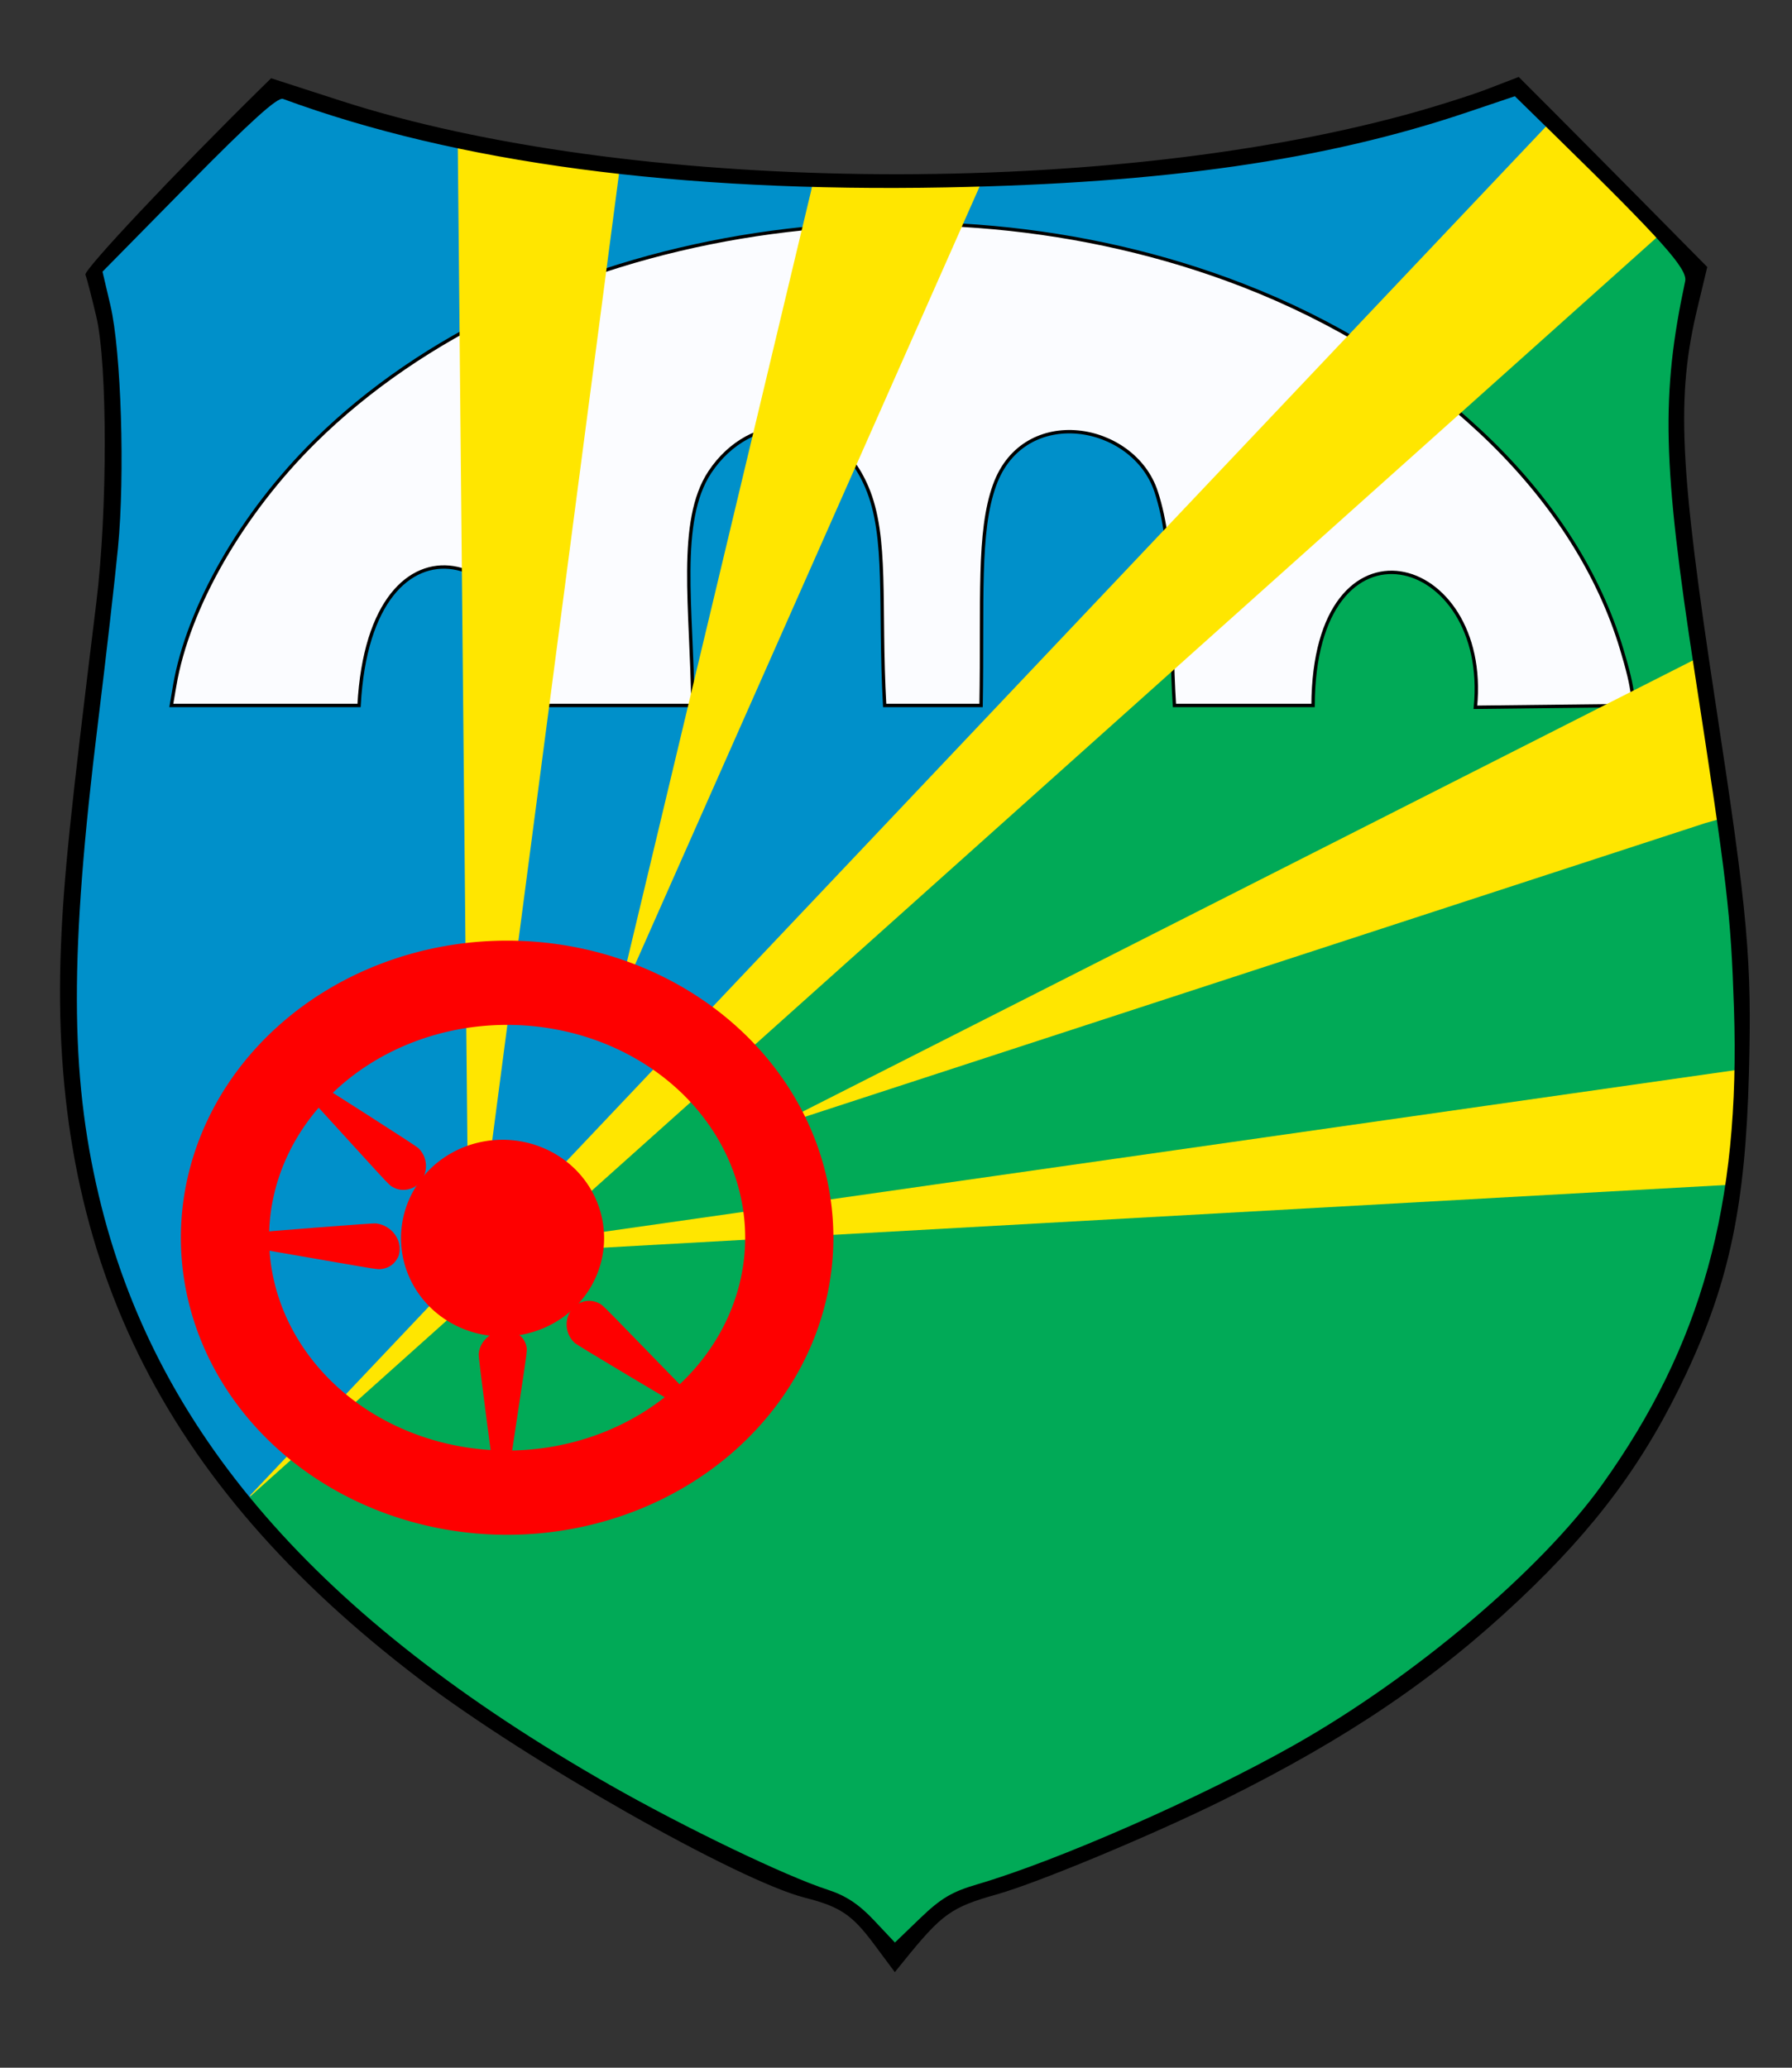
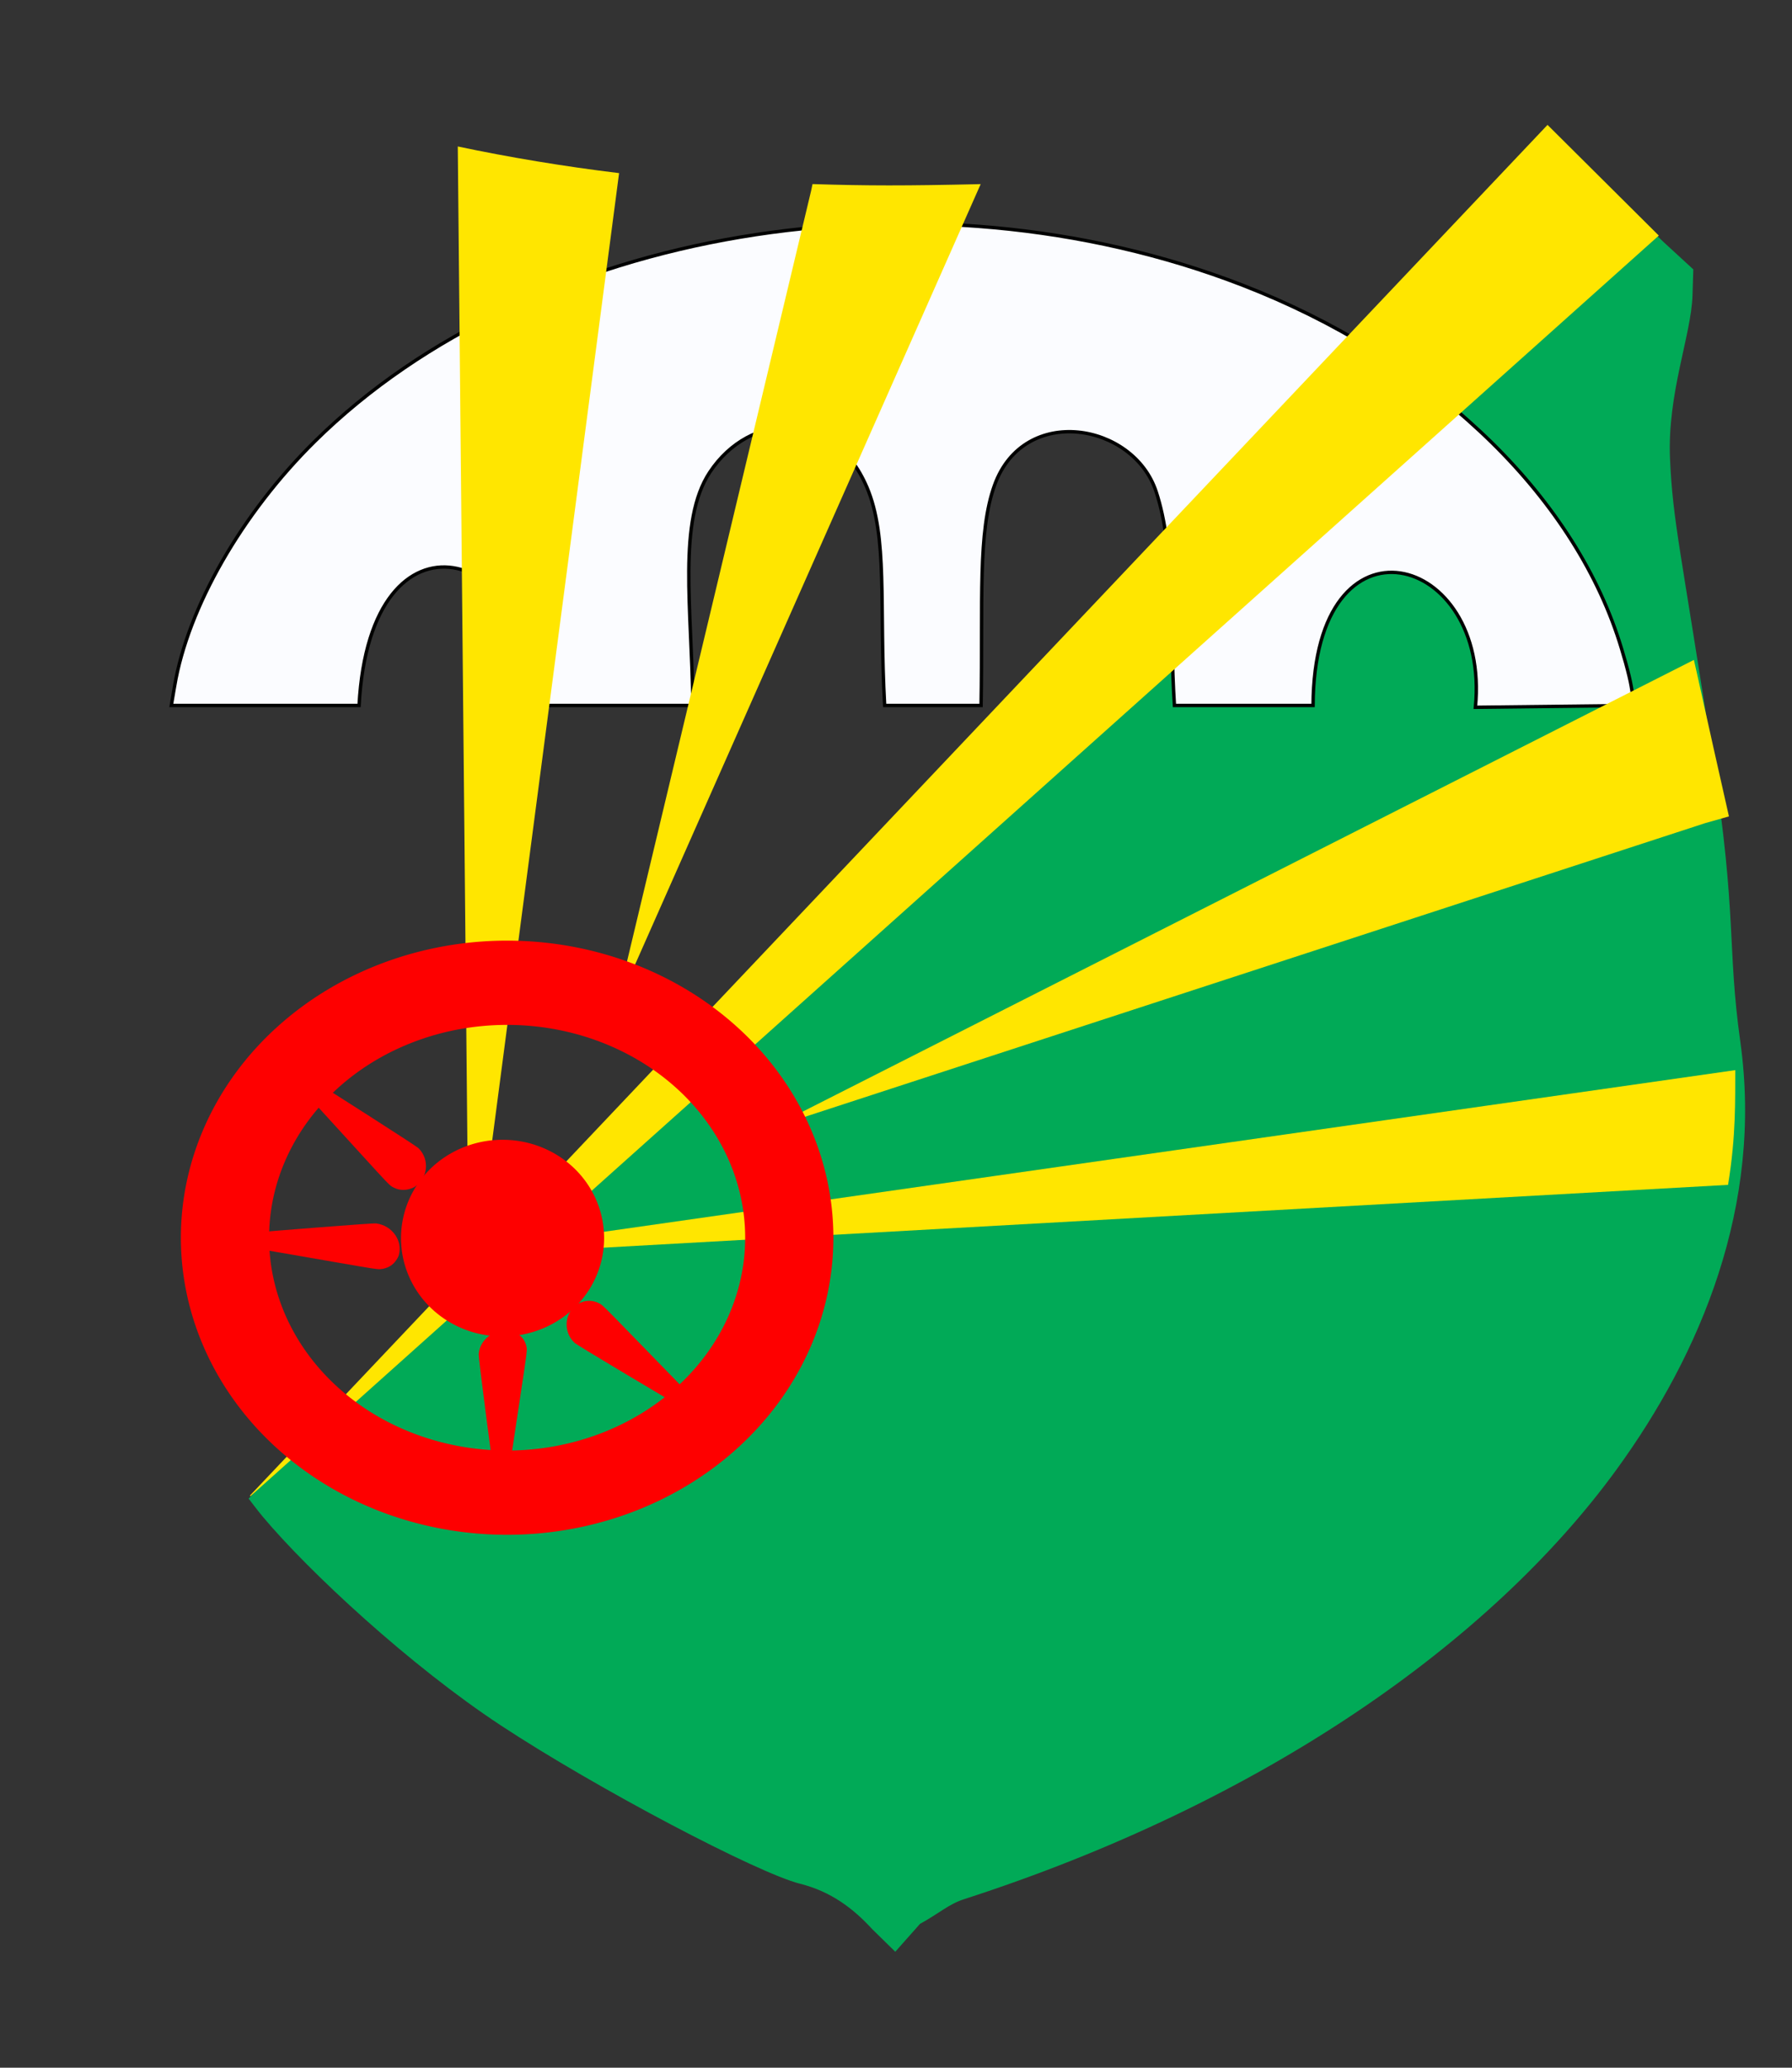
<svg xmlns="http://www.w3.org/2000/svg" xmlns:ns1="http://www.inkscape.org/namespaces/inkscape" xmlns:ns2="http://sodipodi.sourceforge.net/DTD/sodipodi-0.dtd" version="1.1" width="260" height="300" id="svg2" ns1:version="0.48.1 " ns2:docname="Coat of arms of  Šuto Orizari Municipality.svg">
  <rect width="100%" height="100%" fill="#333333" stroke="none" />
  <ns2:namedview pagecolor="#ffffff" bordercolor="#666666" borderopacity="1" objecttolerance="10" gridtolerance="10" guidetolerance="10" ns1:pageopacity="0" ns1:pageshadow="2" ns1:window-width="1280" ns1:window-height="738" id="namedview7" showgrid="false" ns1:zoom="1.4865988" ns1:cx="142.51144" ns1:cy="158.44172" ns1:window-x="-8" ns1:window-y="-8" ns1:window-maximized="1" ns1:current-layer="svg2" showguides="true" ns1:guide-bbox="true" />
  <defs id="defs4" />
  <g transform="matrix(1,0,0,0.948,-1488.979,-520.802)" id="g6366" />
-   <path d="m 13.468,39.122 c 19.764,64.247 -62.615,159.801 100.9,234.457 11.661,2.412 11.474,5.534 15.632,10.881 4.158,-5.347 3.971,-8.469 15.632,-10.881 C 319.417,210.776 224.822,97.22 246.532,39.122 L 220.218,12.481 C 199.952,20.945 167.101,26.471 130,26.471 c -37.101,0 -69.952,-5.526 -90.218,-13.99 z" id="path3866" style="fill:#0090ca;fill-opacity:1;stroke:none" ns1:connector-curvature="0" ns2:nodetypes="ccccccscc" />
  <path style="color:#000000;fill:#01aa57;fill-opacity:1;fill-rule:nonzero;stroke:none;stroke-width:2;marker:none;visibility:visible;display:inline;overflow:visible;enable-background:accumulate" d="m 126.545,279.888 c -2.702,-2.944 -5.931,-5.449 -10.487,-6.588 -6.066,-1.517 -29.404,-13.746 -43.452,-23.003 -13.08,-8.62 -27.767,-22.234 -34.491,-30.257 -0.715,-0.853 -1.347,-1.725 -2.04,-2.607 l 2.804,-2.909 c 1.298,-1.346 42.486,-46.411 94.46,-85.527 1.279,-0.962 2.769,-1.713 3.855,-2.875 54.324,-58.144 97.936,-87.928 98.101,-88.228 l 3.113,-5.621 3.016,2.898 4.256,3.913 -0.116,3.778 c -0.178,5.787 -3.681,14.223 -3.261,23.726 0.404,9.149 1.564,13.088 6.253,43.699 3.504,22.871 2.01,26.984 3.952,40.905 3.307,23.708 -5.787,45.28 -17.973,62.03 -18.312,25.171 -51.464,48.375 -94.684,62.335 -2.212,0.715 -3.597,2.054 -6.37,3.572 l -3.586,4.045 z" id="path4092" ns1:connector-curvature="0" ns2:nodetypes="cssscsssscccssssssscc" />
  <path style="color:#000000;fill:#fbfcff;fill-opacity:1;fill-rule:nonzero;stroke:#000100;stroke-width:0.491;stroke-miterlimit:4;stroke-opacity:1;stroke-dasharray:none;marker:none;visibility:visible;display:inline;overflow:visible;enable-background:accumulate" d="M 25.337,99.527 C 27.267,88.124 35.082,74.492 45.693,64.02 77.012,33.111 134.134,23.5 180.275,41.376 c 26.757,10.366 47.045,29.298 54.339,50.706 0.865,2.54 1.789,5.89 2.052,7.445 l 0.478,2.826 -23.08,0.264 c 2.211,-22.413 -23.412,-29.446 -23.554,-0.264 l -20.113,0 c -0.75,-11.747 0.122,-22.626 -2.665,-31.052 -3.285,-9.932 -19.172,-12.727 -23.433,-0.909 -2.465,6.839 -1.693,16.638 -1.956,31.961 l -13.989,0 c -0.814,-14.6 0.505,-24.453 -2.591,-31.689 -4.904,-11.458 -16.959,-10.933 -22.772,-2.166 -4.712,7.106 -2.611,19.739 -2.463,33.855 l -23.025,0 c 0.921,-22.727 -23.769,-30.553 -25.407,0 l -27.239,0 0.478,-2.826 z" id="path4315" ns1:connector-curvature="0" ns2:nodetypes="cssscccccssccsscccccc" />
  <path ns1:connector-curvature="0" id="path3090" d="m 103.708,175.716 c -0.199,0.216 -0.886,0.685 -1.527,1.042 -2.598,1.447 -5.721,3.654 -6.135,4.335 -0.548,0.902 0.105,1.923 0.947,1.481 0.518,-0.272 0.614,-0.112 0.72,1.206 0.118,1.457 1.837,6.208 2.411,6.663 0.152,0.121 1.255,-0.026 2.45,-0.327 2.727,-0.685 2.84,-0.361 0.197,0.564 -2.423,0.848 -3.511,1.781 -2.766,2.371 0.288,0.228 0.584,2.274 0.667,4.605 0.448,12.588 -3.044,21.516 -11.761,30.074 -4.203,4.126 -6.898,6.06 -12.228,8.775 -6.41,3.265 -13.044,5.091 -20.387,5.61 -9.443,0.668 -16.679,-0.618 -26.493,-4.71 -2.027,-0.845 -4.254,-1.586 -4.949,-1.646 l -1.264,-0.109 1.625,-1.541 c 2.225,-2.11 6.817,-5.926 5.714,-4.75 -1.016,1.085 -1.099,2.206 -0.212,2.895 0.988,0.767 3.628,1.313 5.605,1.158 1.538,-0.12 1.942,-0.292 2.452,-1.044 0.862,-1.27 4.442,-9.273 6.015,-13.445 0.728,-1.931 1.659,-3.953 2.07,-4.495 0.411,-0.542 6.111,-5.854 12.666,-11.806 11.178,-10.149 12.053,-10.883 14.079,-11.812 1.188,-0.545 3.251,-1.544 4.585,-2.221 1.334,-0.677 2.691,-1.222 3.016,-1.213 0.771,0.023 4.417,-1.484 5.734,-2.37 0.838,-0.564 0.927,-0.728 0.472,-0.879 -0.422,-0.14 -0.368,-0.373 0.219,-0.948 0.983,-0.963 1.38,-2.574 0.945,-3.834 -0.363,-1.052 -0.801,-1.229 -2.082,-0.84 -0.656,0.199 -0.318,-0.247 1.674,-2.212 2.158,-2.129 2.534,-2.395 2.775,-1.971 0.43,0.757 4.383,5.248 4.596,5.222 0.104,-0.013 2.065,-0.968 4.36,-2.122 2.294,-1.154 4.009,-1.922 3.81,-1.706 z m -13.185,12.531 c -1.643,-0.139 -2.791,0.157 -7.826,2.016 -9.562,3.53 -17.322,7.15 -15.816,7.377 0.435,0.066 0.404,0.162 -0.123,0.395 -1.717,0.759 -1.538,0.83 1.507,0.593 1.778,-0.138 3.356,-0.154 3.505,-0.036 0.149,0.118 4.123,-0.035 8.831,-0.342 6.269,-0.408 9.147,-0.771 10.757,-1.357 2.078,-0.757 2.951,-1.536 1.898,-1.694 -0.314,-0.047 -0.256,-0.173 0.17,-0.368 0.949,-0.434 2.085,-2.22 1.767,-2.778 -0.164,-0.289 -0.74,-0.416 -1.439,-0.317 l -1.165,0.165 0.898,-0.547 c 1.229,-0.749 1.231,-1.143 0.009,-2.113 -0.728,-0.577 -1.636,-0.881 -2.974,-0.994 z m 0.25,12.631 c -2.884,-0.497 -28.94,0.646 -28.195,1.237 0.491,0.39 21.895,6.767 25.564,7.617 1.264,0.293 2.75,0.436 3.302,0.318 1.333,-0.284 2.665,-1.653 3.309,-3.403 1.103,-2.993 -0.384,-5.149 -3.981,-5.769 l 0,0 z m -10.93,9.546 c -12.732,-4.193 -17.727,-5.707 -17.711,-5.368 0.023,0.482 19.498,15.817 21.014,16.547 1.871,0.901 3.153,0.727 4.857,-0.657 1.838,-1.493 2.622,-3.475 2.126,-5.377 -0.479,-1.84 -0.908,-2.055 -10.287,-5.144 l 0,0 z m -21.186,-3.584 c -0.04,-0.005 2.236,4.298 5.059,9.56 5.608,10.455 7.659,13.715 9.028,14.346 2.258,1.04 5.594,0.191 6.962,-1.771 0.814,-1.167 0.999,-3.348 0.386,-4.531 -0.61,-1.177 -7.812,-7.296 -15.163,-12.884 -3.409,-2.591 -6.231,-4.715 -6.272,-4.719 l 0,0 z m -2.193,3.455 c -0.355,0.348 -0.176,13.236 0.245,17.611 0.463,4.811 1.37,7.315 2.956,8.159 3.373,1.795 6.61,0.76 7.735,-2.475 0.677,-1.945 -1.353,-6.795 -7.76,-18.545 -2.681,-4.917 -2.81,-5.109 -3.176,-4.75 z m -7.146,5.461 c -4.987,11.692 -6.565,16.498 -6.153,18.73 0.297,1.608 2.103,2.859 4.411,3.054 1.038,0.088 2.243,0.043 2.678,-0.1 1.487,-0.487 2.514,-1.874 2.775,-3.745 0.387,-2.776 -0.624,-23.567 -1.13,-23.238 -0.244,0.159 -1.405,2.544 -2.581,5.3 l 0,0 z" style="opacity:0;color:#000000;fill:#000000;fill-opacity:1;fill-rule:nonzero;stroke:none;stroke-width:2;marker:none;visibility:visible;display:inline;overflow:visible;enable-background:accumulate" />
  <path ns1:connector-curvature="0" d="M 250.721,171.908 61.197,182.491 251.768,155.263 c -0.026,4.151 0.132,9.485 -1.047,16.645 z" id="use3767-3" style="fill:#ffe600" ns2:nodetypes="cccc" />
  <path ns1:connector-curvature="0" d="M 117.682,27.688 89.372,146.195 142.285,26.714 c -11.002,0.252 -16.389,0.246 -24.396,-0.007 z" id="use3767-3-8-0" style="fill:#ffe600" ns2:nodetypes="ccccc" />
  <path ns1:connector-curvature="0" d="M 66.419,21.251 68.056,191.083 89.823,25.117 C 81.843,24.153 73.783,22.807 66.419,21.251 z" id="use3767-3-8" style="fill:#ffe600" ns2:nodetypes="cccc" />
  <path ns1:connector-curvature="0" d="M 240.675,34.18 36.331,217.086 36.259,216.993 224.529,18.119 z" id="use3767" style="fill:#ffe600" ns2:nodetypes="ccccc" />
  <path style="color:#000000;fill:#fe0000;fill-opacity:1;fill-rule:nonzero;stroke:none;stroke-width:2;marker:none;visibility:visible;display:inline;overflow:visible;enable-background:accumulate" d="m 45.749,157.106 c 0.104,9.5e-4 0.295,0.053 0.424,0.115 0.129,0.062 3.393,2.134 7.253,4.605 4.765,3.051 7.111,4.585 7.31,4.782 1.6,1.584 1.374,4.242 -0.468,5.525 -0.194,0.135 -0.454,0.253 -0.793,0.359 -0.905,0.284 -1.798,0.167 -2.631,-0.342 -0.367,-0.225 -0.734,-0.611 -4.284,-4.506 -2.135,-2.343 -4.775,-5.235 -5.865,-6.427 -1.892,-2.069 -1.986,-2.181 -2.073,-2.481 -0.249,-0.855 0.293,-1.639 1.128,-1.629 l 0,0 z" id="path3843" ns1:connector-curvature="0" />
  <path ns1:connector-curvature="0" d="M 247.372,119.435 111.721,163.686 245.767,95.743 c 0.613,2.618 1.535,7.024 5.083,22.705 z" id="use3767-3-8-0-0" style="fill:#ffe600" ns2:nodetypes="ccccc" />
  <path ns2:type="arc" style="fill:#ff0000;fill-opacity:0;fill-rule:evenodd;stroke:#fe0000;stroke-width:17.9;stroke-linecap:square;stroke-linejoin:miter;stroke-miterlimit:4;stroke-opacity:1;stroke-dasharray:none;stroke-dashoffset:0" id="path3793" ns2:cx="-176.91939" ns2:cy="206.64021" ns2:rx="57.253792" ns2:ry="54.158993" d="m -119.666,206.64 a 57.254,54.159 0 1 1 -114.508,0 57.254,54.159 0 1 1 114.508,0 z" transform="matrix(0.715,0,0,0.683,200.077,38.441)" />
  <path ns2:type="arc" style="fill:#ff0000;fill-opacity:0;fill-rule:evenodd;stroke:#fe0000;stroke-width:17.9;stroke-linecap:square;stroke-linejoin:miter;stroke-miterlimit:4;stroke-opacity:1;stroke-dasharray:none;stroke-dashoffset:0" id="path3795" ns2:cx="-226.95198" ns2:cy="190.13461" ns2:rx="9.284399" ns2:ry="7.736999" d="m -217.668,190.135 a 9.284,7.737 0 1 1 -18.569,0 9.284,7.737 0 1 1 18.569,0 z" transform="matrix(0.808,0,0,0.855,256.293,17.069)" />
  <path style="color:#000000;fill:#fe0000;fill-opacity:1;fill-rule:nonzero;stroke:none;stroke-width:2;marker:none;visibility:visible;display:inline;overflow:visible;enable-background:accumulate" d="m 36.618,178.995 c 0.082,-0.061 0.265,-0.134 0.407,-0.162 0.142,-0.029 4.056,-0.35 8.698,-0.715 5.731,-0.45 8.574,-0.646 8.859,-0.611 2.294,0.286 3.875,2.491 3.286,4.585 -0.062,0.22 -0.187,0.467 -0.381,0.751 -0.518,0.758 -1.291,1.198 -2.277,1.294 -0.435,0.043 -0.976,-0.041 -6.318,-0.97 -3.213,-0.559 -7.182,-1.247 -8.819,-1.53 -2.842,-0.49 -2.99,-0.522 -3.256,-0.704 -0.76,-0.519 -0.855,-1.452 -0.198,-1.939 l 0,0 z" id="path3843-1" ns1:connector-curvature="0" />
  <path style="color:#000000;fill:#fe0000;fill-opacity:1;fill-rule:nonzero;stroke:none;stroke-width:2;marker:none;visibility:visible;display:inline;overflow:visible;enable-background:accumulate" d="m 71.729,213.355 c -0.068,-0.075 -0.152,-0.246 -0.187,-0.379 -0.036,-0.133 -0.529,-3.826 -1.097,-8.208 -0.701,-5.409 -1.02,-8.094 -0.994,-8.364 0.211,-2.184 2.474,-3.768 4.704,-3.293 0.235,0.049 0.499,0.159 0.807,0.331 0.82,0.46 1.314,1.175 1.455,2.105 0.062,0.41 -0.004,0.926 -0.773,6.021 -0.463,3.065 -1.032,6.85 -1.265,8.412 -0.404,2.71 -0.432,2.852 -0.613,3.111 -0.517,0.74 -1.497,0.867 -2.037,0.264 l 0,0 z" id="path3843-11" ns1:connector-curvature="0" />
  <path style="color:#000000;fill:#fe0000;fill-opacity:1;fill-rule:nonzero;stroke:none;stroke-width:2;marker:none;visibility:visible;display:inline;overflow:visible;enable-background:accumulate" d="m 98.666,203.87 c -0.104,0.002 -0.297,-0.044 -0.428,-0.102 -0.131,-0.058 -3.463,-2.03 -7.404,-4.383 -4.866,-2.905 -7.263,-4.368 -7.467,-4.558 -1.652,-1.535 -1.517,-4.199 0.281,-5.536 0.189,-0.141 0.445,-0.266 0.781,-0.383 0.895,-0.311 1.792,-0.222 2.641,0.263 0.374,0.213 0.754,0.588 4.434,4.374 2.213,2.277 4.949,5.088 6.078,6.246 1.961,2.01 2.059,2.12 2.156,2.417 0.278,0.847 -0.238,1.647 -1.072,1.662 l 0,0 z" id="path3843-1-9" ns1:connector-curvature="0" />
-   <path style="color:#000000;fill:#000000;fill-opacity:1;fill-rule:nonzero;stroke:none;stroke-width:2;marker:none;visibility:visible;display:inline;overflow:visible;enable-background:accumulate" d="m 126.814,282.081 c -3.187,-4.282 -4.908,-5.44 -10.029,-6.746 C 107.088,272.862 76.507,255.514 60.859,243.609 23.218,214.971 7.04,181.898 8.841,137.27 9.242,127.325 10.161,118.402 13.981,87.367 15.607,74.163 15.604,52.869 13.977,45.954 13.3,43.079 12.588,40.336 12.394,39.858 12.118,39.176 25.545,24.909 37.822,12.84 l 1.512,-1.487 10.253,3.311 c 41.295,13.336 109.313,14.222 154.27,2.009 4.087,-1.11 9.47,-2.804 11.963,-3.764 l 4.531,-1.745 5.305,5.313 c 2.917,2.922 9.072,9.126 13.678,13.787 l 8.373,8.474 -1.413,5.886 c -3.114,12.971 -2.658,22.83 2.671,57.77 4.665,30.585 5.225,36.836 4.784,53.434 -0.503,18.921 -2.827,30.073 -9.03,43.331 -5.961,12.74 -13.044,22.345 -24.308,32.964 -12.162,11.465 -24.901,20.086 -42.836,28.988 -10.186,5.056 -27.001,12.067 -32.967,13.746 -6.614,1.861 -7.928,2.806 -13.524,9.728 l -1.253,1.549 -3.017,-4.054 z m 14.977,-8.691 c 11.576,-3.388 32.389,-12.532 45.952,-20.189 17.441,-9.845 35.871,-25.436 44.739,-37.845 14.401,-20.152 20.044,-40.547 19.098,-69.02 -0.459,-13.813 -0.913,-17.695 -5.723,-48.901 -4.641,-30.113 -4.881,-40.129 -1.356,-56.643 0.375,-1.755 -3.364,-5.943 -18.703,-20.952 l -6.008,-5.879 -6.986,2.354 C 192.282,23.23 168.94,26.591 137.269,27.19 98.464,27.923 66.281,23.629 41.058,14.35 40.27,14.061 36.347,17.605 27.412,26.68 l -12.54,12.736 1.147,4.878 c 1.568,6.669 2.128,24.6 1.099,35.182 -0.458,4.709 -1.761,16.1 -2.896,25.314 -4.123,33.474 -4.094,50.922 0.112,68.685 8.074,34.095 31.64,61.267 74.144,85.489 10.867,6.193 25.505,13.237 31.596,15.205 2.631,0.85 4.526,2.099 6.718,4.426 l 3.052,3.241 3.694,-3.556 c 2.963,-2.853 4.595,-3.82 8.253,-4.89 z" id="path4112" ns1:connector-curvature="0" />
</svg>